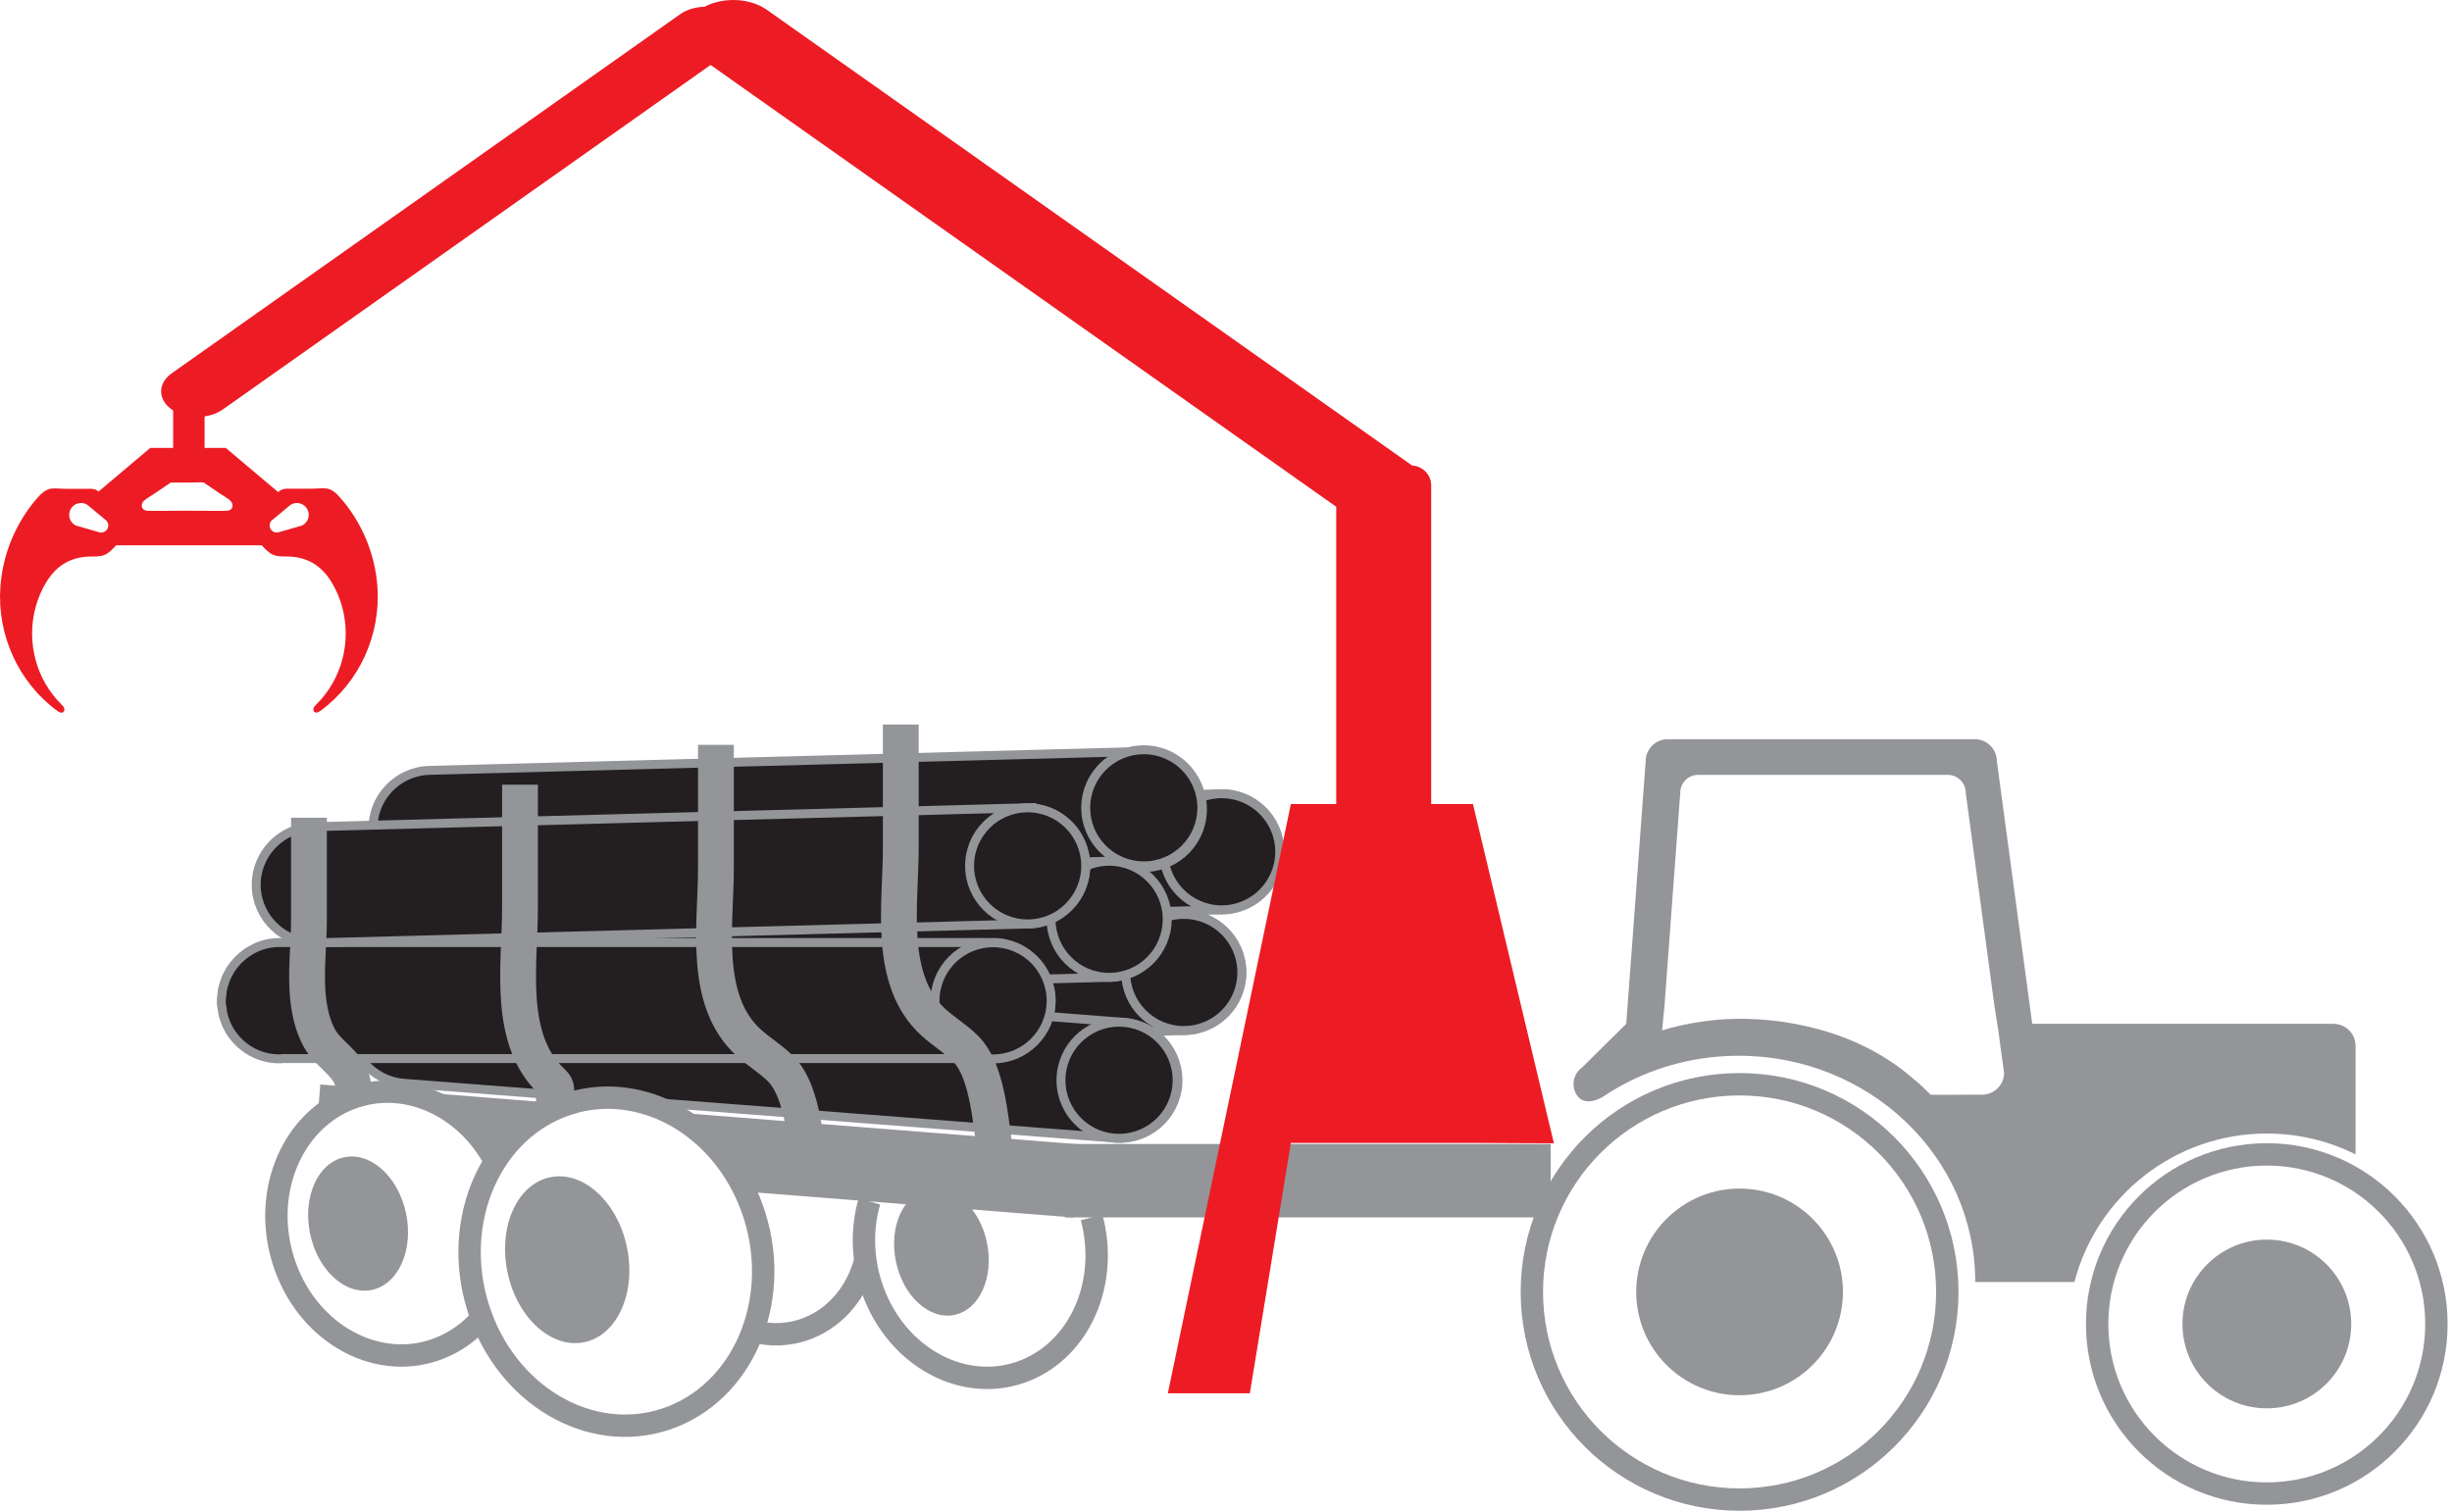
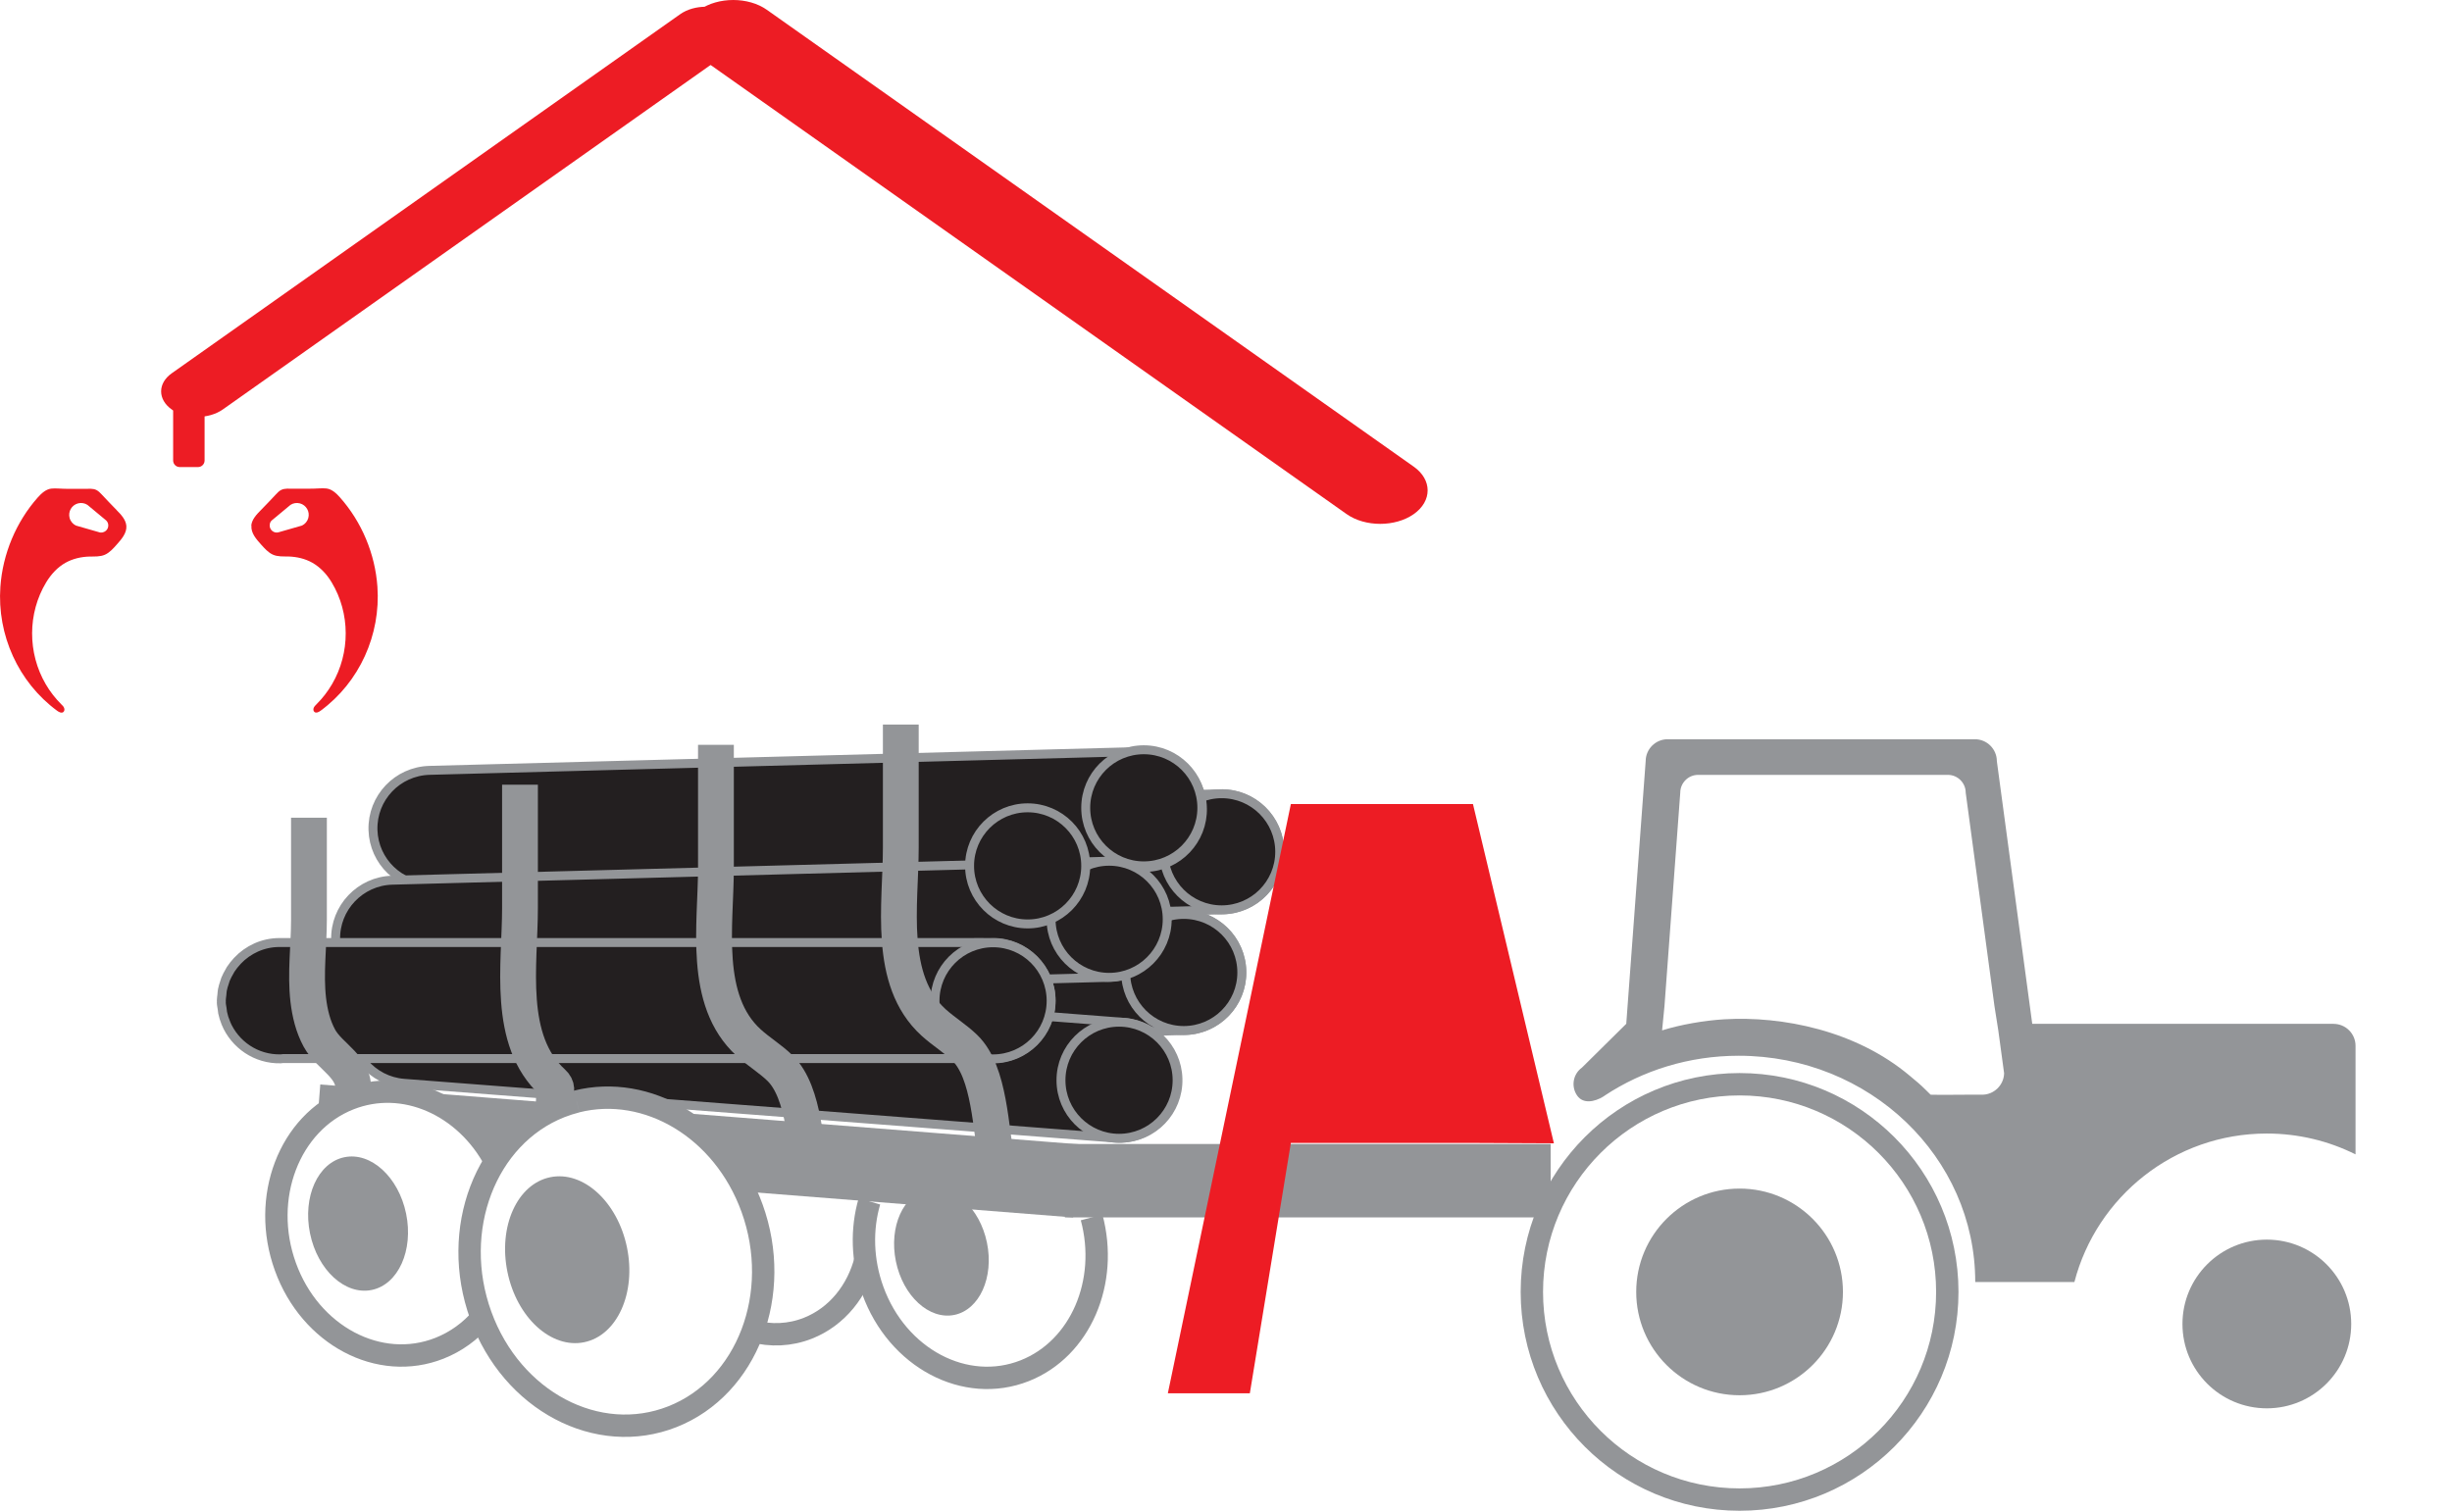
<svg xmlns="http://www.w3.org/2000/svg" width="274" height="169" viewBox="0 0 274 169" fill="none">
  <path d="M143.003 95.039C142.905 91.455 139.93 88.627 136.346 88.725L56.63 90.839C53.06 90.93 50.225 93.926 50.316 97.496C50.414 101.066 53.403 103.901 56.973 103.81L136.689 101.696C136.689 101.696 136.696 101.696 136.703 101.696C140.28 101.591 143.094 98.616 143.003 95.039Z" fill="#231F20" stroke="#939598" stroke-miterlimit="10" />
  <path d="M136.514 101.696C140.098 101.696 143.003 98.79 143.003 95.207C143.003 91.623 140.098 88.718 136.514 88.718C132.93 88.718 130.025 91.623 130.025 95.207C130.025 98.79 132.93 101.696 136.514 101.696Z" fill="#231F20" stroke="#939598" stroke-miterlimit="10" />
  <path d="M134.365 90.292C134.26 86.715 131.285 83.901 127.708 83.992L47.992 86.106C44.408 86.204 41.58 89.179 41.678 92.763V92.777C41.783 96.305 44.688 99.084 48.202 99.063C48.244 99.063 48.286 99.077 48.335 99.07L128.051 96.956C131.635 96.858 134.463 93.883 134.365 90.299V90.285V90.292Z" fill="#231F20" stroke="#939598" stroke-miterlimit="10" />
  <path d="M127.813 96.782C131.397 96.782 134.302 93.876 134.302 90.293C134.302 86.709 131.397 83.804 127.813 83.804C124.229 83.804 121.324 86.709 121.324 90.293C121.324 93.876 124.229 96.782 127.813 96.782Z" fill="#231F20" stroke="#939598" stroke-miterlimit="10" />
  <path d="M132.111 102.214L52.395 104.328C48.825 104.419 45.99 107.415 46.081 110.985C46.172 114.555 49.168 117.39 52.738 117.299L132.454 115.185C136.038 115.087 138.866 112.112 138.768 108.528C138.67 104.944 135.695 102.123 132.111 102.214Z" fill="#231F20" stroke="#939598" stroke-miterlimit="10" />
  <path d="M132.279 115.185C135.863 115.185 138.768 112.28 138.768 108.696C138.768 105.112 135.863 102.207 132.279 102.207C128.695 102.207 125.79 105.112 125.79 108.696C125.79 112.28 128.695 115.185 132.279 115.185Z" fill="#231F20" stroke="#939598" stroke-miterlimit="10" />
  <path d="M123.536 96.271L43.82 98.385C40.25 98.483 37.415 101.472 37.506 105.042C37.597 108.612 40.593 111.447 44.163 111.356L123.879 109.242C127.463 109.144 130.291 106.169 130.193 102.585C130.095 99.001 127.12 96.173 123.536 96.271Z" fill="#231F20" stroke="#939598" stroke-miterlimit="10" />
  <path d="M123.942 109.242C127.526 109.242 130.431 106.336 130.431 102.753C130.431 99.169 127.526 96.264 123.942 96.264C120.358 96.264 117.453 99.169 117.453 102.753C117.453 106.336 120.358 109.242 123.942 109.242Z" fill="#231F20" stroke="#939598" stroke-miterlimit="10" />
  <path d="M125.643 114.275L46.13 108.15C42.574 107.877 39.438 110.565 39.165 114.121C38.892 117.677 41.58 120.813 45.136 121.086L124.649 127.211C128.219 127.484 131.341 124.81 131.614 121.24C131.887 117.67 129.213 114.548 125.643 114.275Z" fill="#231F20" stroke="#939598" stroke-miterlimit="10" />
  <path d="M110.971 105.35H31.227C29.372 105.35 27.706 106.148 26.523 107.401C26.516 107.415 26.502 107.422 26.495 107.436C26.229 107.723 25.984 108.031 25.767 108.36C25.732 108.416 25.704 108.479 25.669 108.542C25.494 108.836 25.333 109.137 25.2 109.459C25.158 109.564 25.137 109.683 25.095 109.788C24.997 110.075 24.906 110.355 24.85 110.656C24.815 110.831 24.815 111.013 24.794 111.195C24.773 111.405 24.731 111.615 24.731 111.832C24.731 111.867 24.738 111.895 24.738 111.93C24.738 111.965 24.731 112 24.731 112.035C24.731 112.28 24.787 112.504 24.822 112.742C24.843 112.889 24.85 113.043 24.878 113.19C24.962 113.589 25.081 113.974 25.235 114.338C25.235 114.338 25.235 114.345 25.235 114.352C26.236 116.753 28.623 118.426 31.381 118.349C31.465 118.349 31.535 118.321 31.619 118.321H110.957C114.541 118.321 117.446 115.416 117.446 111.832C117.446 108.248 114.541 105.343 110.957 105.343L110.971 105.35Z" fill="#231F20" stroke="#939598" stroke-miterlimit="10" />
-   <path d="M114.667 90.293L35.322 92.4C35.217 92.4 35.119 92.372 35.014 92.379C34.097 92.4 33.229 92.624 32.452 92.988C30.149 94.038 28.56 96.39 28.63 99.071C28.728 102.641 31.717 105.476 35.287 105.385L115.003 103.271C118.587 103.173 121.415 100.198 121.317 96.614C121.219 93.03 118.244 90.202 114.66 90.3L114.667 90.293Z" fill="#231F20" stroke="#939598" stroke-miterlimit="10" />
  <path d="M114.835 103.271C118.419 103.271 121.324 100.366 121.324 96.782C121.324 93.198 118.419 90.293 114.835 90.293C111.251 90.293 108.346 93.198 108.346 96.782C108.346 100.366 111.251 103.271 114.835 103.271Z" fill="#231F20" stroke="#939598" stroke-miterlimit="10" />
  <path d="M110.971 118.356C114.555 118.356 117.46 115.451 117.46 111.867C117.46 108.283 114.555 105.378 110.971 105.378C107.387 105.378 104.482 108.283 104.482 111.867C104.482 115.451 107.387 118.356 110.971 118.356Z" fill="#231F20" stroke="#939598" stroke-miterlimit="10" />
  <path d="M125.048 127.232C128.632 127.232 131.537 124.327 131.537 120.743C131.537 117.159 128.632 114.254 125.048 114.254C121.464 114.254 118.559 117.159 118.559 120.743C118.559 124.327 121.464 127.232 125.048 127.232Z" fill="#231F20" stroke="#939598" stroke-miterlimit="10" />
  <path d="M121.982 136.073C123.921 143.262 120.757 150.738 114.513 153.209C107.877 155.834 100.275 151.816 97.531 144.235C96.313 140.868 96.257 137.361 97.153 134.281" stroke="#939598" stroke-width="2.5" stroke-miterlimit="10" />
  <path d="M96.719 140.805C95.83 144.263 93.555 147.161 90.293 148.456C88.263 149.261 86.121 149.331 84.105 148.792" stroke="#939598" stroke-width="2.5" stroke-miterlimit="10" />
  <path d="M106.645 146.973C109.455 146.395 111.086 142.78 110.288 138.898C109.489 135.017 106.565 132.339 103.755 132.917C100.945 133.495 99.314 137.109 100.112 140.991C100.911 144.872 103.835 147.55 106.645 146.973Z" fill="#939598" />
  <path d="M78.183 1.092C80.248 -0.364 83.622 -0.364 85.687 1.092L157.983 52.164C160.048 53.62 160.048 56.007 157.983 57.463C155.918 58.919 152.544 58.919 150.479 57.463L78.183 6.398C76.118 4.942 76.118 2.555 78.183 1.099V1.092Z" fill="#ED1C24" />
  <path d="M19.187 45.766C17.612 44.653 17.612 42.84 19.187 41.727L76.006 1.589C77.581 0.476 80.15 0.476 81.718 1.589C83.293 2.702 83.293 4.515 81.718 5.628L24.899 45.766C23.324 46.879 20.755 46.879 19.187 45.766Z" fill="#ED1C24" />
-   <path d="M11.018 54.937L12.985 60.95H29.274L31.101 55.02L25.228 50.065H16.793L11.018 54.937ZM16.142 55.931C16.45 55.657 16.849 55.447 17.185 55.224C17.815 54.797 18.452 54.362 19.082 53.935C19.698 53.935 20.307 53.935 20.923 53.935C21.406 53.935 22.701 53.886 22.764 53.935C23.394 54.362 24.031 54.797 24.661 55.224C24.997 55.455 25.403 55.657 25.704 55.931C26.145 56.322 26.096 57.016 25.396 57.086C25.067 57.12 22.071 57.086 20.916 57.086C19.761 57.086 16.772 57.12 16.436 57.086C15.729 57.016 15.68 56.322 16.128 55.931H16.142Z" fill="#ED1C24" />
  <path d="M13.048 57.029C12.481 56.455 11.928 55.867 11.375 55.279C11.193 55.083 11.004 54.887 10.766 54.768C10.367 54.572 9.884 54.642 9.45 54.642C8.715 54.642 7.98 54.642 7.245 54.635C6.755 54.635 6.209 54.558 5.726 54.614C5.124 54.684 4.62 55.16 4.235 55.587C1.792 58.338 0.301 61.915 0.042 65.59C-0.336 70.966 2.044 76.251 6.391 79.45C6.594 79.597 6.874 79.744 7.077 79.59C7.21 79.485 7.231 79.282 7.161 79.121C7.098 78.96 6.972 78.841 6.846 78.722C6.174 78.05 5.586 77.294 5.11 76.475C3.073 72.989 3.073 68.551 5.159 65.093C5.698 64.204 6.419 63.406 7.322 62.902C8.134 62.447 9.065 62.237 9.989 62.209C10.563 62.195 11.179 62.244 11.718 62.006C12.257 61.768 12.67 61.292 13.048 60.865C13.552 60.298 14.189 59.591 14.119 58.772C14.056 58.072 13.517 57.505 13.041 57.029H13.048ZM11.508 59.5C11.34 59.542 11.172 59.535 11.018 59.472L8.484 58.744C8.148 58.583 7.882 58.282 7.777 57.89C7.588 57.183 8.008 56.455 8.715 56.266C9.093 56.168 9.471 56.238 9.772 56.434L11.76 58.086C11.907 58.191 12.026 58.345 12.075 58.527C12.187 58.947 11.942 59.381 11.515 59.493L11.508 59.5Z" fill="#ED1C24" />
  <path d="M28.098 58.764C28.021 59.584 28.665 60.291 29.169 60.858C29.554 61.285 29.967 61.761 30.499 61.998C31.038 62.236 31.654 62.188 32.228 62.202C33.152 62.23 34.09 62.44 34.895 62.895C35.798 63.406 36.526 64.197 37.058 65.085C39.144 68.543 39.151 72.981 37.107 76.468C36.631 77.287 36.043 78.049 35.371 78.715C35.252 78.834 35.126 78.96 35.056 79.114C34.993 79.275 35.007 79.478 35.14 79.582C35.336 79.737 35.623 79.59 35.826 79.442C40.173 76.243 42.553 70.959 42.175 65.582C41.916 61.907 40.425 58.331 37.968 55.572C37.583 55.139 37.079 54.669 36.477 54.599C35.994 54.544 35.448 54.62 34.958 54.62C34.223 54.62 33.488 54.62 32.753 54.627C32.319 54.627 31.843 54.565 31.437 54.754C31.199 54.865 31.01 55.069 30.828 55.264C30.275 55.852 29.722 56.441 29.155 57.014C28.686 57.49 28.14 58.05 28.077 58.758L28.098 58.764ZM30.156 58.526C30.205 58.337 30.324 58.184 30.471 58.086L32.459 56.434C32.76 56.237 33.145 56.167 33.516 56.266C34.223 56.455 34.643 57.182 34.454 57.889C34.349 58.282 34.083 58.583 33.747 58.743L31.213 59.471C31.059 59.528 30.891 59.541 30.723 59.499C30.303 59.388 30.051 58.953 30.163 58.533L30.156 58.526Z" fill="#ED1C24" />
  <path d="M20.083 52.206H22.127C22.533 52.206 22.862 51.877 22.862 51.471V45.703C22.862 45.297 22.533 44.968 22.127 44.968H20.083C19.677 44.968 19.348 45.297 19.348 45.703V51.471C19.348 51.877 19.677 52.206 20.083 52.206Z" fill="#ED1C24" />
  <path d="M118.993 136.073H173.278V127.869H118.993V136.073Z" fill="#939598" />
-   <path d="M151.543 100.051H157.703C158.932 100.051 159.929 99.054 159.929 97.825V54.264C159.929 53.034 158.932 52.038 157.703 52.038H151.543C150.314 52.038 149.317 53.034 149.317 54.264V97.825C149.317 99.054 150.314 100.051 151.543 100.051Z" fill="#ED1C24" />
  <path d="M164.598 127.75H144.249L139.664 155.736H130.501L144.249 89.873H164.598L173.642 127.792L164.598 127.75Z" fill="#ED1C24" />
  <path d="M34.524 91.399C34.524 95.193 34.524 98.994 34.524 102.788C34.524 105.777 34.104 108.78 34.447 111.762C34.622 113.239 34.972 114.716 35.686 116.032C36.834 118.167 39.893 119.315 39.417 122.143" stroke="#939598" stroke-width="4" stroke-miterlimit="10" />
  <path d="M41.539 144.185C44.504 143.575 46.224 139.759 45.382 135.662C44.539 131.565 41.453 128.737 38.488 129.347C35.523 129.957 33.802 133.773 34.645 137.87C35.487 141.967 38.574 144.794 41.539 144.185Z" fill="#939598" />
  <path d="M100.66 80.99C100.66 85.575 100.66 90.167 100.66 94.752C100.66 101.087 99.127 109.55 104.321 114.282C105.434 115.297 106.743 116.081 107.821 117.131C110.635 119.868 110.684 126.294 111.426 130.046" stroke="#939598" stroke-width="4" stroke-miterlimit="10" />
  <path d="M80.003 83.251V97.013C80.003 103.348 78.47 111.811 83.664 116.543C84.777 117.558 86.086 118.342 87.164 119.392C89.978 122.129 90.027 128.555 90.769 132.307" stroke="#939598" stroke-width="4" stroke-miterlimit="10" />
  <path d="M58.107 87.71C58.107 92.295 58.107 96.887 58.107 101.472C58.107 107.807 56.574 116.27 61.768 121.002C62.881 122.017 61.18 122.801 62.258 123.851" stroke="#939598" stroke-width="4" stroke-miterlimit="10" />
  <path d="M76.825 124.453C79.779 126.469 82.243 129.479 83.755 133.231L119.917 136.08L120.561 127.904L76.825 124.453Z" fill="#939598" />
  <path d="M39.41 122.15C39.97 121.926 40.544 121.772 41.111 121.639L35.791 121.219L35.518 124.684C36.631 123.613 37.933 122.731 39.41 122.15Z" fill="#939598" />
  <path d="M48.104 122.192C51.044 123.333 53.662 125.58 55.426 128.646C56.896 126.364 58.877 124.481 61.306 123.228L48.111 122.185L48.104 122.192Z" fill="#939598" />
  <path d="M65.28 150.027C68.968 149.268 71.109 144.525 70.062 139.432C69.014 134.338 65.175 130.824 61.487 131.583C57.799 132.341 55.658 137.085 56.705 142.178C57.752 147.271 61.592 150.785 65.28 150.027Z" fill="#939598" />
-   <path d="M272.258 147.987C272.258 158.459 263.774 166.943 253.302 166.943C242.83 166.943 234.346 158.459 234.346 147.987C234.346 137.515 242.83 129.031 253.302 129.031C263.774 129.031 272.258 137.515 272.258 147.987V147.987Z" stroke="#939598" stroke-width="2.5" stroke-miterlimit="10" />
  <path d="M194.39 167.615C207.21 167.615 217.602 157.223 217.602 144.403C217.602 131.584 207.21 121.191 194.39 121.191C181.57 121.191 171.178 131.584 171.178 144.403C171.178 157.223 181.57 167.615 194.39 167.615Z" stroke="#939598" stroke-width="2.5" stroke-miterlimit="10" />
  <path d="M205.94 144.403C205.94 150.78 200.767 155.953 194.39 155.953C188.013 155.953 182.84 150.78 182.84 144.403C182.84 138.026 188.013 132.853 194.39 132.853C200.767 132.853 205.94 138.026 205.94 144.403Z" fill="#939598" />
  <path d="M262.738 147.987C262.738 153.195 258.517 157.416 253.309 157.416C248.101 157.416 243.88 153.195 243.88 147.987C243.88 142.779 248.101 138.558 253.309 138.558C258.517 138.558 262.738 142.779 262.738 147.987Z" fill="#939598" />
  <path d="M179.151 122.57C178.864 122.759 178.591 122.955 178.311 123.158L179.319 122.465C179.319 122.465 179.305 122.472 179.298 122.479C179.249 122.514 179.2 122.542 179.144 122.577L179.151 122.57Z" fill="#939598" />
  <path d="M260.771 114.436H227.094L223.139 85.078C223.139 83.727 222.033 82.628 220.689 82.628H186.347C184.996 82.628 183.897 83.734 183.897 85.078L181.727 114.436L176.771 119.336C175.763 120.064 175.532 121.478 176.26 122.486C176.925 123.403 178.178 123.172 179.151 122.57C179.2 122.535 179.256 122.507 179.305 122.472C179.34 122.444 179.382 122.423 179.417 122.395L179.319 122.458C183.575 119.651 188.734 118.006 194.292 118.006C208.894 118.006 220.724 129.325 220.724 143.297H231.805C234.29 133.749 242.97 126.7 253.302 126.7C256.865 126.7 260.239 127.54 263.221 129.031V116.893C263.221 115.542 262.115 114.443 260.771 114.443V114.436ZM221.438 122.36C220.465 122.339 216.692 122.402 215.74 122.36L215.236 121.863C214.487 121.121 214.2 120.911 213.409 120.246C207.396 115.171 199.143 113.547 192.668 113.932C190.421 114.065 187.754 114.534 185.731 115.171L185.997 112.462L187.761 88.606C187.761 87.507 188.657 86.611 189.756 86.611H217.665C218.764 86.611 219.66 87.507 219.66 88.606L222.873 112.462L223.3 115.171L223.951 119.966C223.916 121.31 222.789 122.388 221.438 122.36Z" fill="#939598" />
  <path d="M64.442 123.116C72.331 121.149 80.822 126.154 84.035 135.03C87.5 144.599 83.517 155.036 75.152 158.347C66.78 161.658 57.19 156.59 53.725 147.028C50.26 137.466 54.243 127.022 62.608 123.711C63.217 123.473 63.826 123.277 64.442 123.123" stroke="#939598" stroke-width="2.5" stroke-miterlimit="10" />
  <path d="M53.83 147.322C52.563 148.792 50.974 149.961 49.119 150.696C42.385 153.363 34.671 149.282 31.892 141.589C29.106 133.896 32.305 125.503 39.039 122.836C45.122 120.428 52.003 123.522 55.335 129.822" stroke="#939598" stroke-width="2.5" stroke-miterlimit="10" />
</svg>